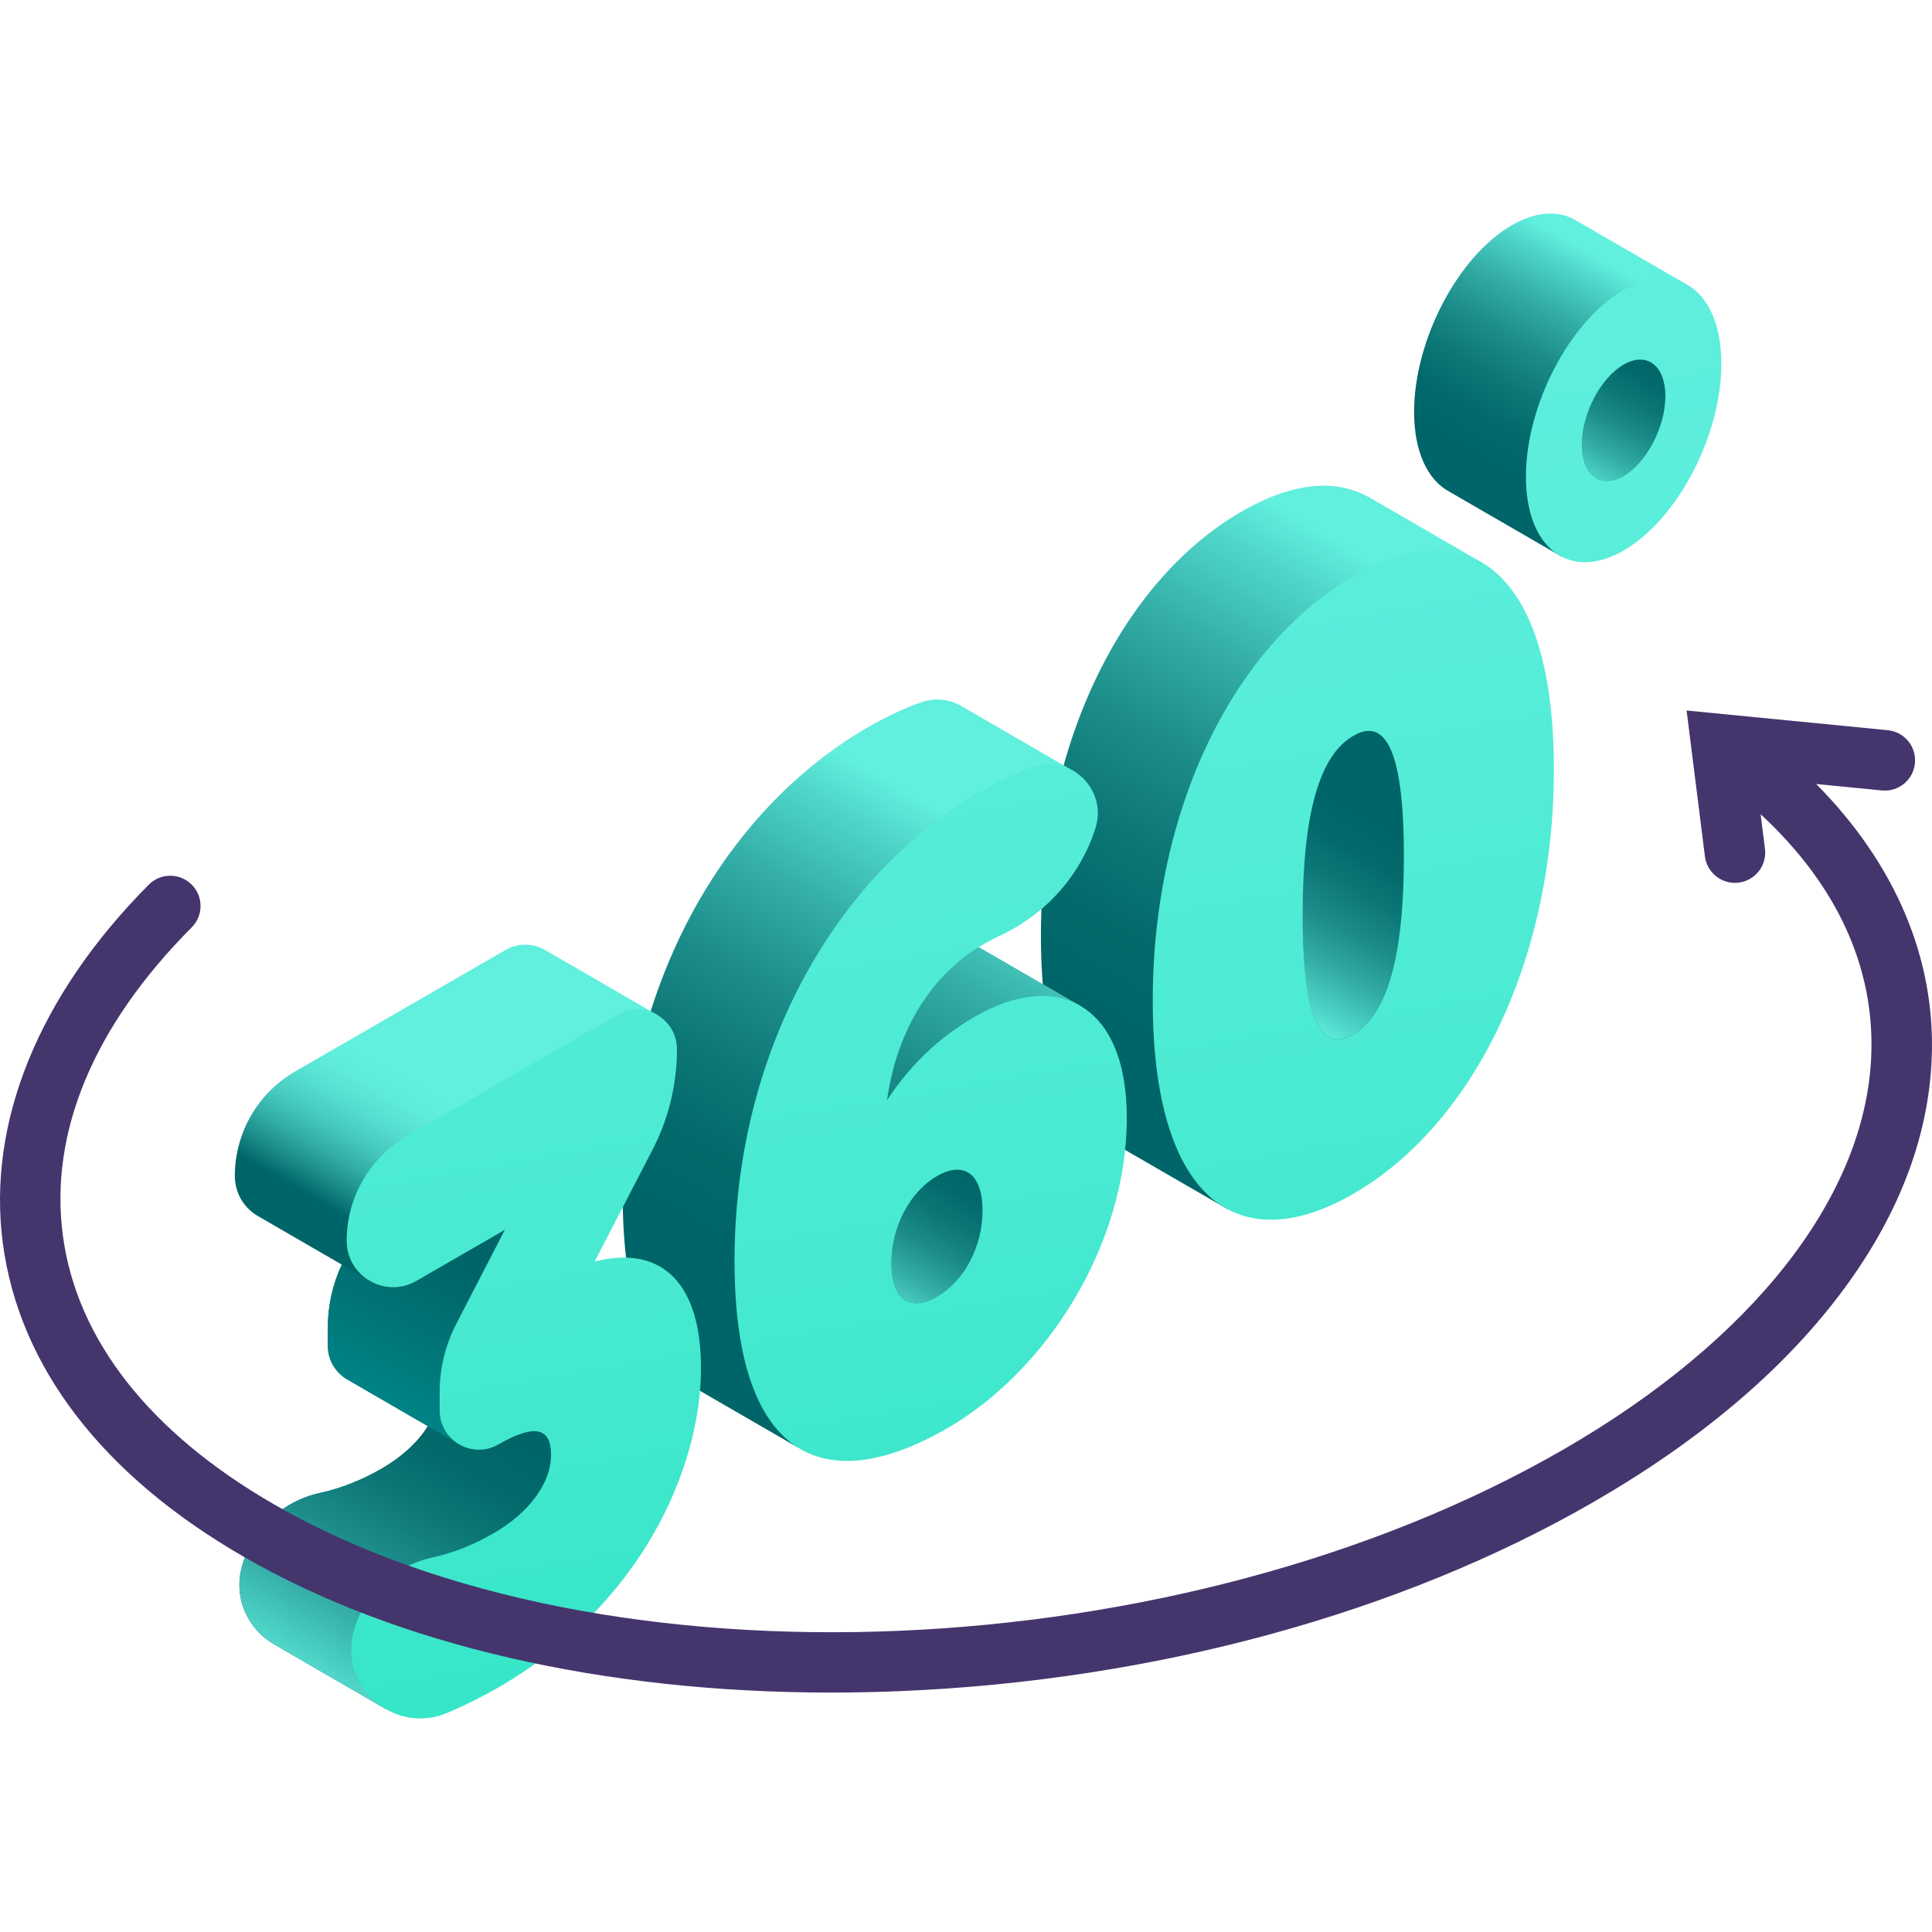
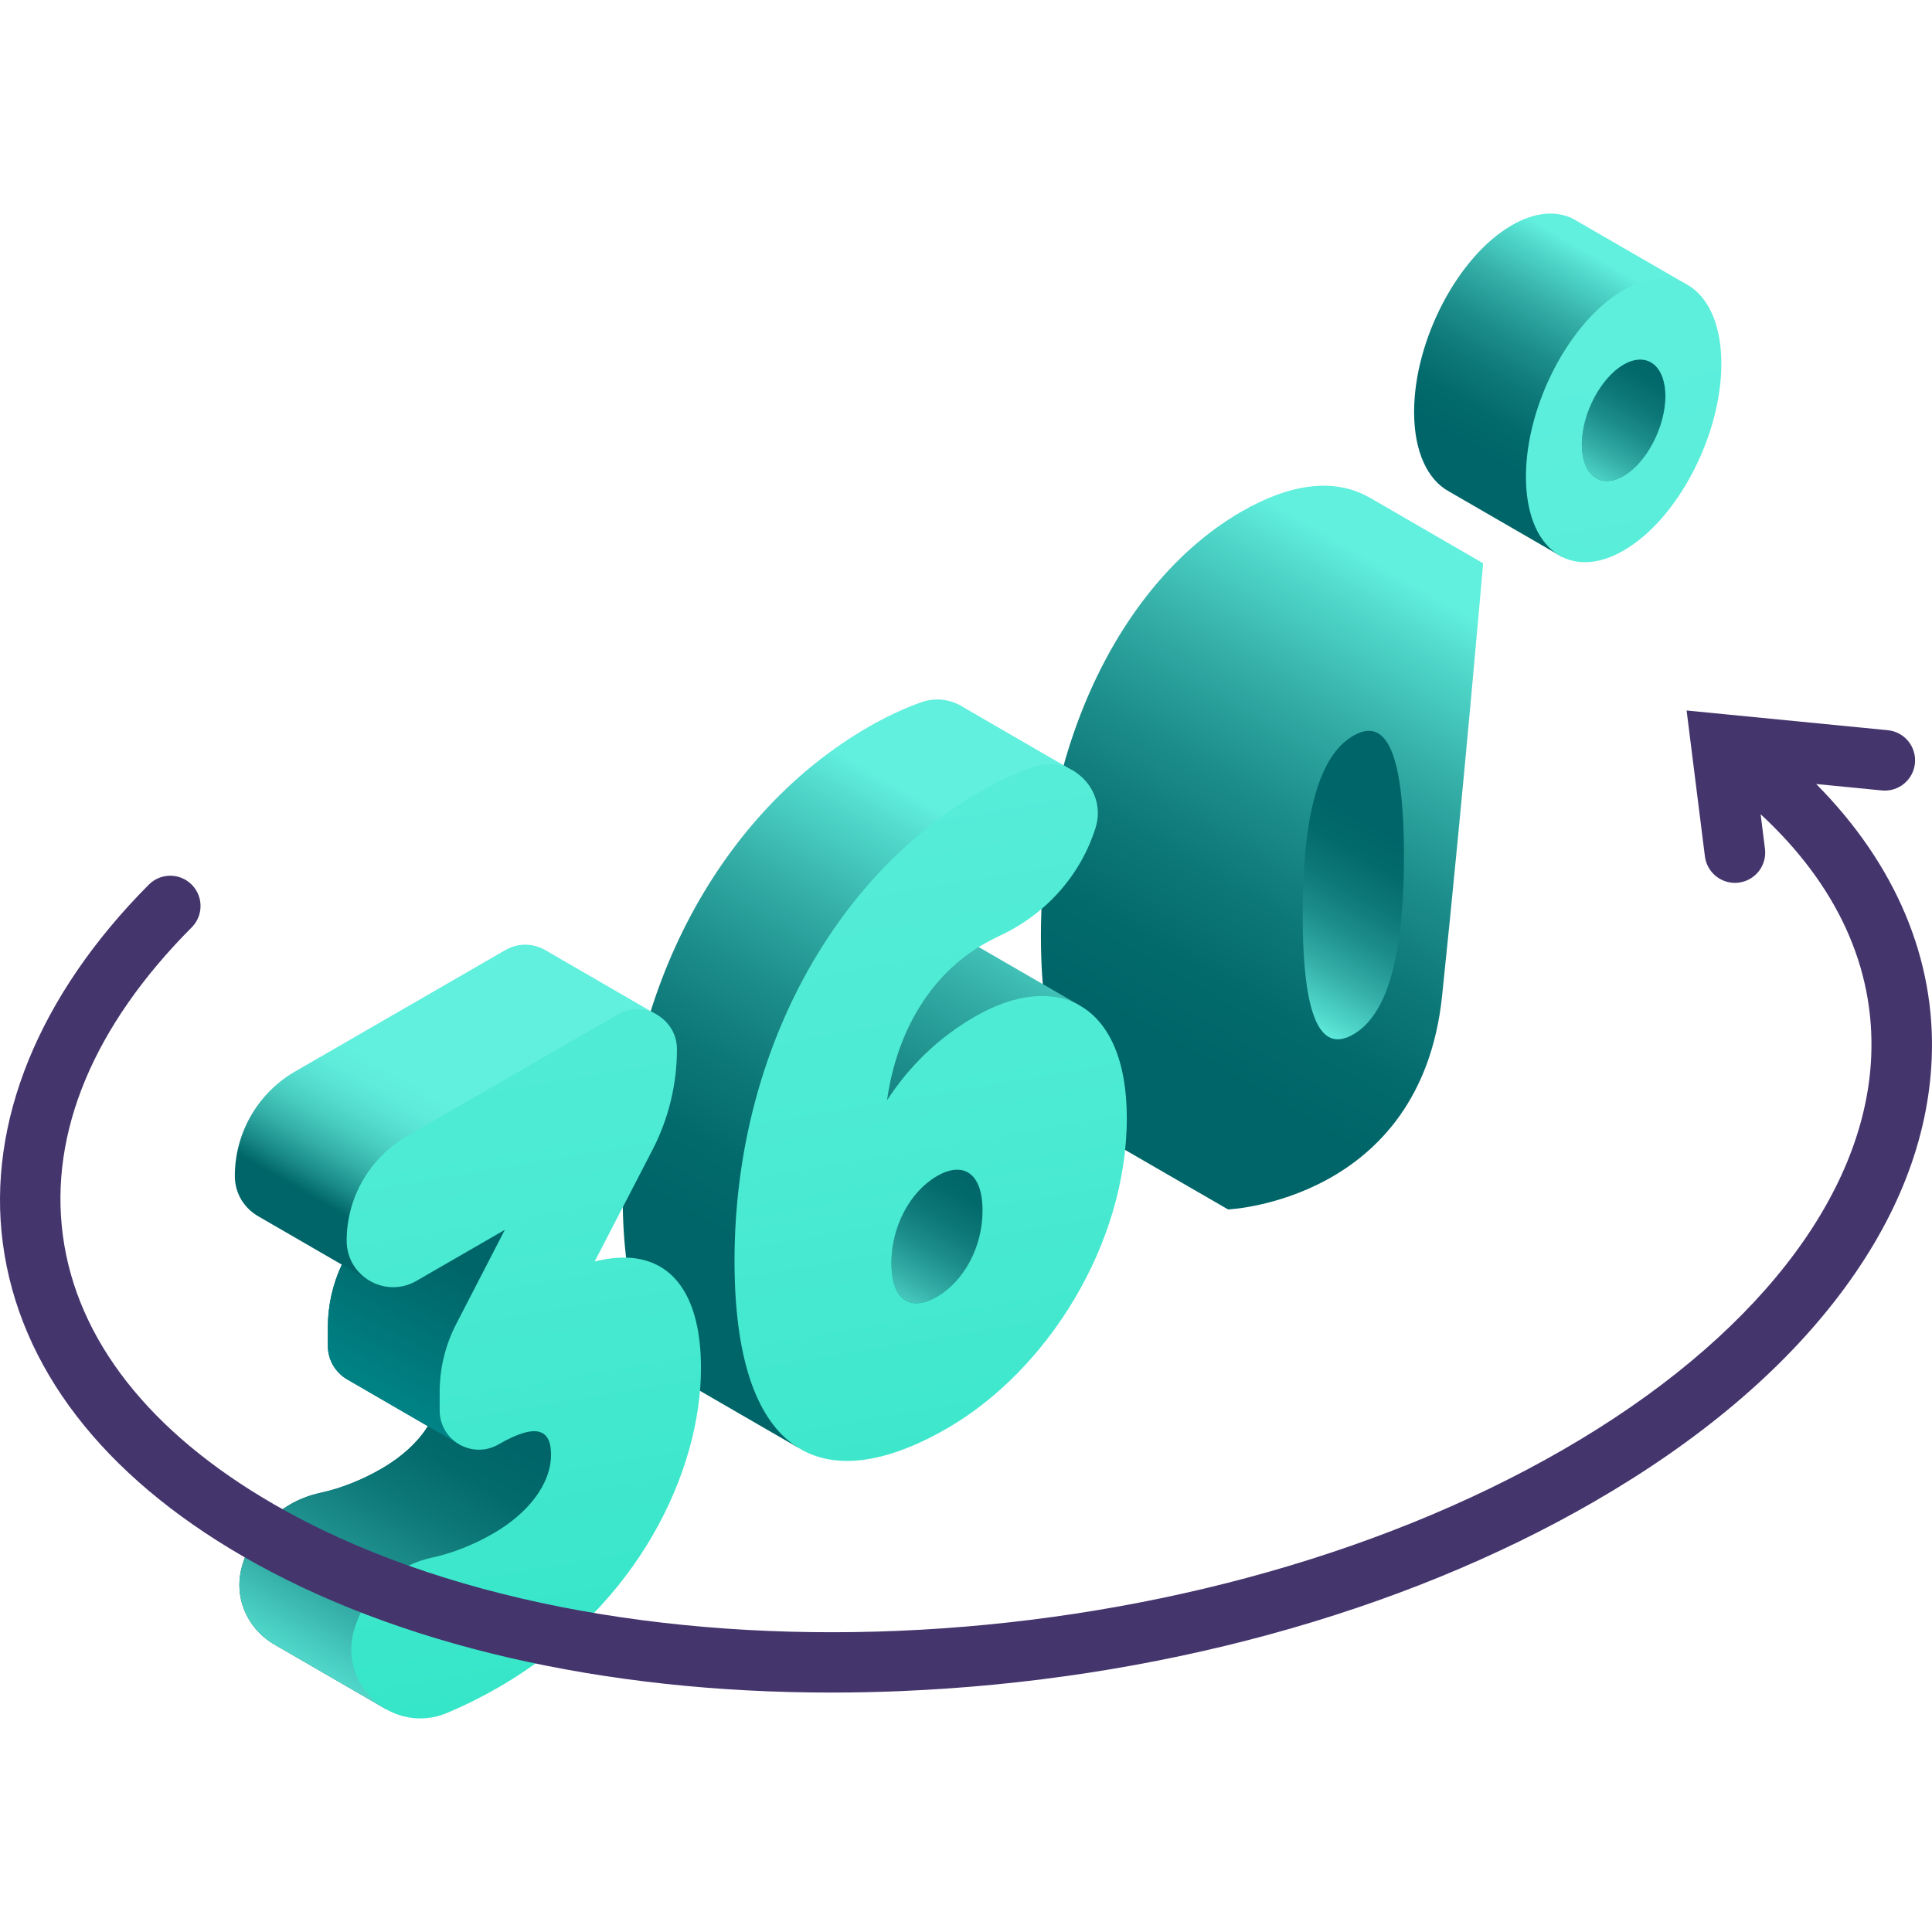
<svg xmlns="http://www.w3.org/2000/svg" xmlns:xlink="http://www.w3.org/1999/xlink" id="Capa_1" height="512" viewBox="0 0 512 512" width="512">
  <linearGradient id="lg1">
    <stop offset=".033" stop-color="#006568" />
    <stop offset=".17" stop-color="#036a6c" />
    <stop offset=".326" stop-color="#0d7878" />
    <stop offset=".492" stop-color="#1d8e8b" />
    <stop offset=".665" stop-color="#34aea7" />
    <stop offset=".842" stop-color="#50d7ca" />
    <stop offset=".932" stop-color="#61efde" />
  </linearGradient>
  <linearGradient id="SVGID_1_" gradientUnits="userSpaceOnUse" x1="305.834" x2="382.76" xlink:href="#lg1" y1="280.665" y2="147.426" />
  <linearGradient id="SVGID_2_" gradientUnits="userSpaceOnUse" x1="367.836" x2="336.921" xlink:href="#lg1" y1="218.63" y2="272.177" />
  <linearGradient id="lg2">
    <stop offset="0" stop-color="#00daac" />
    <stop offset=".06" stop-color="#09dcb1" />
    <stop offset=".34" stop-color="#2fe4c4" />
    <stop offset=".599" stop-color="#4aead2" />
    <stop offset=".827" stop-color="#5beedb" />
    <stop offset="1" stop-color="#61efde" />
  </linearGradient>
  <linearGradient id="SVGID_3_" gradientUnits="userSpaceOnUse" x1="431.418" x2="325.075" xlink:href="#lg2" y1="662.588" y2="37.11" />
  <linearGradient id="SVGID_4_" gradientUnits="userSpaceOnUse" x1="199.4" x2="269.869" xlink:href="#lg1" y1="337.727" y2="215.671" />
  <linearGradient id="SVGID_5_" gradientUnits="userSpaceOnUse" x1="258.765" x2="233.303" xlink:href="#lg1" y1="309.597" y2="353.697" />
  <linearGradient id="SVGID_6_" gradientUnits="userSpaceOnUse" x1="311.3" x2="204.957" xlink:href="#lg2" y1="683.01" y2="57.532" />
  <linearGradient id="SVGID_7_" gradientUnits="userSpaceOnUse" x1="119.486" x2="141.636" y1="340.212" y2="301.847">
    <stop offset=".033" stop-color="#006568" />
    <stop offset=".157" stop-color="#188886" />
    <stop offset=".315" stop-color="#32ada5" />
    <stop offset=".473" stop-color="#47cabe" />
    <stop offset=".629" stop-color="#55ded0" />
    <stop offset=".783" stop-color="#5eebda" />
    <stop offset=".932" stop-color="#61efde" />
  </linearGradient>
  <linearGradient id="SVGID_8_" gradientUnits="userSpaceOnUse" x1="122.904" x2="75.088" xlink:href="#lg1" y1="371.462" y2="454.283" />
  <linearGradient id="SVGID_9_" gradientUnits="userSpaceOnUse" x1="119.307" x2="97.772" y1="335.052" y2="375.264">
    <stop offset="0" stop-color="#006568" />
    <stop offset="1" stop-color="#00878a" />
  </linearGradient>
  <linearGradient id="SVGID_10_" gradientUnits="userSpaceOnUse" x1="194.874" x2="88.531" xlink:href="#lg2" y1="702.805" y2="77.327" />
  <linearGradient id="SVGID_11_" gradientUnits="userSpaceOnUse" x1="398.518" x2="431.904" xlink:href="#lg1" y1="125.794" y2="67.967" />
  <linearGradient id="SVGID_12_" gradientUnits="userSpaceOnUse" x1="440.137" x2="417.688" xlink:href="#lg1" y1="94.297" y2="133.18" />
  <linearGradient id="SVGID_13_" gradientUnits="userSpaceOnUse" x1="521.398" x2="415.054" xlink:href="#lg2" y1="647.29" y2="21.812" />
  <g>
    <g>
      <path d="m362.536 131.615s-.013.007-.029.015c-8.927-4.897-20.417-3.61-33.498 3.942-31.021 17.91-53.154 60.647-53.154 112.516 0 29.635 7.234 47.925 19.213 54.838-.001.006-.002.02-.002.02l30.388 17.569s51.037-2.222 56.709-56.537c5.671-54.315 10.881-114.706 10.881-114.706z" fill="url(#SVGID_1_)" />
      <path d="m372.058 226.807c0-30.182-5.701-36.28-13.414-31.827-7.714 4.453-13.415 17.135-13.415 47.317s5.701 36.281 13.415 31.827c7.712-4.453 13.414-17.135 13.414-47.317z" fill="url(#SVGID_2_)" />
-       <path d="m305.49 265.24c0-51.869 22.133-94.606 53.154-112.516 31.02-17.91 53.153-.73 53.153 51.139s-22.133 94.606-53.153 112.515c-31.021 17.911-53.154.731-53.154-51.138zm66.568-38.433c0-30.182-5.701-36.28-13.414-31.827-7.714 4.453-13.415 17.135-13.415 47.317s5.701 36.281 13.415 31.827c7.712-4.453 13.414-17.135 13.414-47.317z" fill="url(#SVGID_3_)" />
      <path d="m256.616 249.384 28.443-44.724-29.757-17.233-.001.001c-3.134-2.029-7.156-2.738-11.223-1.294-4.51 1.601-9.235 3.805-13.999 6.555-38.734 22.363-65.059 69.533-65.059 124.308 0 26.57 6.153 42.705 16.75 49.398 0 .011-.001.031-.001.031l.466.27c.191.114.383.225.576.333l28.531 16.509s55.229-22.555 57.639-45.996 17.198-71.047 17.198-71.047z" fill="url(#SVGID_4_)" />
      <path d="m260.385 320.793c0-9.837-5.03-13.193-12.073-9.127s-12.073 13.23-12.073 23.068c0 9.837 5.03 12.969 12.073 8.903s12.073-13.007 12.073-22.844z" fill="url(#SVGID_5_)" />
      <path d="m298.615 296.261c0 33.536-21.127 66.973-47.62 82.269-33.536 19.362-56.34 6.817-56.34-44.381 0-54.775 26.325-101.945 65.059-124.308 4.764-2.75 9.488-4.954 13.999-6.555 10.044-3.566 19.814 5.99 16.604 16.153-4.012 12.7-13.31 22.947-25.395 28.545-1.444.669-2.9 1.439-4.37 2.287-13.414 7.745-22.804 22.332-25.487 41.32 5.869-8.978 13.414-16.464 23.307-22.176 21.464-12.391 40.243-3.783 40.243 26.846zm-38.23 24.532c0-9.837-5.03-13.193-12.073-9.127s-12.073 13.23-12.073 23.068c0 9.837 5.03 12.969 12.073 8.903s12.073-13.007 12.073-22.844z" fill="url(#SVGID_6_)" />
      <path d="m149.452 321.946c9.506-24.672 25.054-52.779 25.054-52.779l-30.005-17.378-.001.001c-3.081-1.786-7.047-2.046-10.572-.01l-55.704 32.16c-9.894 5.712-15.989 16.27-15.989 27.695 0 4.849 2.688 8.764 6.41 10.801l-.004.004 21.945 12.702c-2.426 5.191-3.702 10.85-3.702 16.592v4.888c0 4.243 2.444 7.624 5.765 9.285l-.004.02 20.751 12.024c-2.703 4.336-7.041 8.24-12.26 11.253-5.123 2.958-10.695 5.216-16.275 6.426-9.909 2.149-17.871 9.495-20.674 19.239-2.454 8.532 1.433 16.486 7.882 20.551l.243.152c.224.136.451.267.681.395l29.416 17.04s68.555-37.317 62.611-65.846c-2.376-11.405-11.155-60.243-15.568-65.215z" fill="url(#SVGID_7_)" />
      <path d="m151.78 376.926c-3.049-8.64-38.385 1.027-38.385 1.027-2.703 4.336-7.041 8.24-12.26 11.253-5.123 2.958-10.696 5.216-16.275 6.426-9.909 2.149-17.871 9.495-20.674 19.239-2.454 8.532 1.433 16.486 7.882 20.551l30.34 17.587c.001-.001 52.421-67.444 49.372-76.083z" fill="url(#SVGID_8_)" />
      <path d="m86.883 356.623c0 4.243 2.444 7.624 5.765 9.285l-.004.02 20.751 12.024 8.868 5.12 15.668-62.431-39.549 19.003-7.797-4.501c-2.426 5.191-3.702 10.85-3.702 16.592z" fill="url(#SVGID_9_)" />
      <path d="m185.769 362.531c0 26.829-16.097 62.951-53.657 84.636-4.461 2.576-9.038 4.857-13.591 6.765-14.187 5.944-28.95-7.128-24.699-21.91 2.802-9.745 10.765-17.091 20.674-19.239 5.58-1.21 11.153-3.468 16.276-6.426 8.887-5.131 15.259-12.834 15.259-20.882 0-6.707-3.857-8.505-13.918-2.696-6.931 4.001-15.594-1-15.594-9.003v-4.888c0-6.258 1.498-12.425 4.37-17.986l12.901-24.984-23.445 13.536c-8.211 4.741-18.475-1.185-18.475-10.666 0-11.425 6.095-21.982 15.99-27.695l55.704-32.161c7.037-4.063 15.834 1.016 15.834 9.142 0 9.287-2.229 18.438-6.499 26.685l-15.299 29.545c18.444-4.613 28.169 6.54 28.169 28.227z" fill="url(#SVGID_10_)" />
      <path d="m446.705 75.215s-29.916-17.284-29.917-17.284c-4.431-2.166-10.041-1.761-16.143 1.761-14.277 8.243-25.893 30.437-25.893 49.475 0 10.595 3.601 18.007 9.253 21.082 0 .001 29.9 17.298 29.9 17.298s29.26-11.001 31.674-35.522c2.414-24.522 1.126-36.81 1.126-36.81z" fill="url(#SVGID_11_)" />
      <path d="m430.28 96.6c-6.107 3.526-11.076 13.02-11.076 21.163s4.969 11.9 11.076 8.374c6.108-3.526 11.077-13.02 11.077-21.164s-4.969-11.899-11.077-8.373z" fill="url(#SVGID_12_)" />
      <g>
        <path d="m430.28 145.894c-14.278 8.243-25.893-.538-25.893-19.576s11.616-41.232 25.893-49.475c14.278-8.244 25.894.538 25.894 19.575s-11.615 41.232-25.894 49.476zm0-49.294c-6.107 3.526-11.076 13.02-11.076 21.163s4.969 11.9 11.076 8.374c6.108-3.526 11.077-13.02 11.077-21.164s-4.969-11.899-11.077-8.373z" fill="url(#SVGID_13_)" />
      </g>
    </g>
    <path d="m481.309 207.771 17.406 1.705c4.417.43 8.332-2.792 8.764-7.2s-2.792-8.332-7.2-8.764l-42.962-4.209c-.141-.019-.282-.03-.423-.041l-9.928-.973 4.853 38.655c.509 4.056 3.963 7.022 7.948 7.022.333 0 .67-.021 1.009-.063 4.395-.552 7.51-4.562 6.958-8.957l-1.151-9.174c20.245 18.735 30.322 40.666 29.309 64.232-1.597 37.168-31.326 75.12-81.565 104.125-101.153 58.4-254.474 64.905-341.779 14.5-32.899-18.995-52.226-43.624-55.89-71.227-3.628-27.33 8.181-55.563 34.152-81.646 3.125-3.139 3.114-8.217-.025-11.342-3.14-3.126-8.218-3.115-11.343.024-29.194 29.32-42.932 63.085-38.686 95.075 4.345 32.725 26.396 61.429 63.771 83.007 40.591 23.435 95.337 36.028 155.704 36.027 6.057 0 12.176-.127 18.337-.382 67.339-2.791 132.606-20.6 183.778-50.144 27.796-16.048 49.717-34.51 65.152-54.875 15.289-20.172 23.505-41.184 24.419-62.453 1.139-26.486-9.592-51.717-30.608-72.922z" fill="#45356d" />
  </g>
</svg>